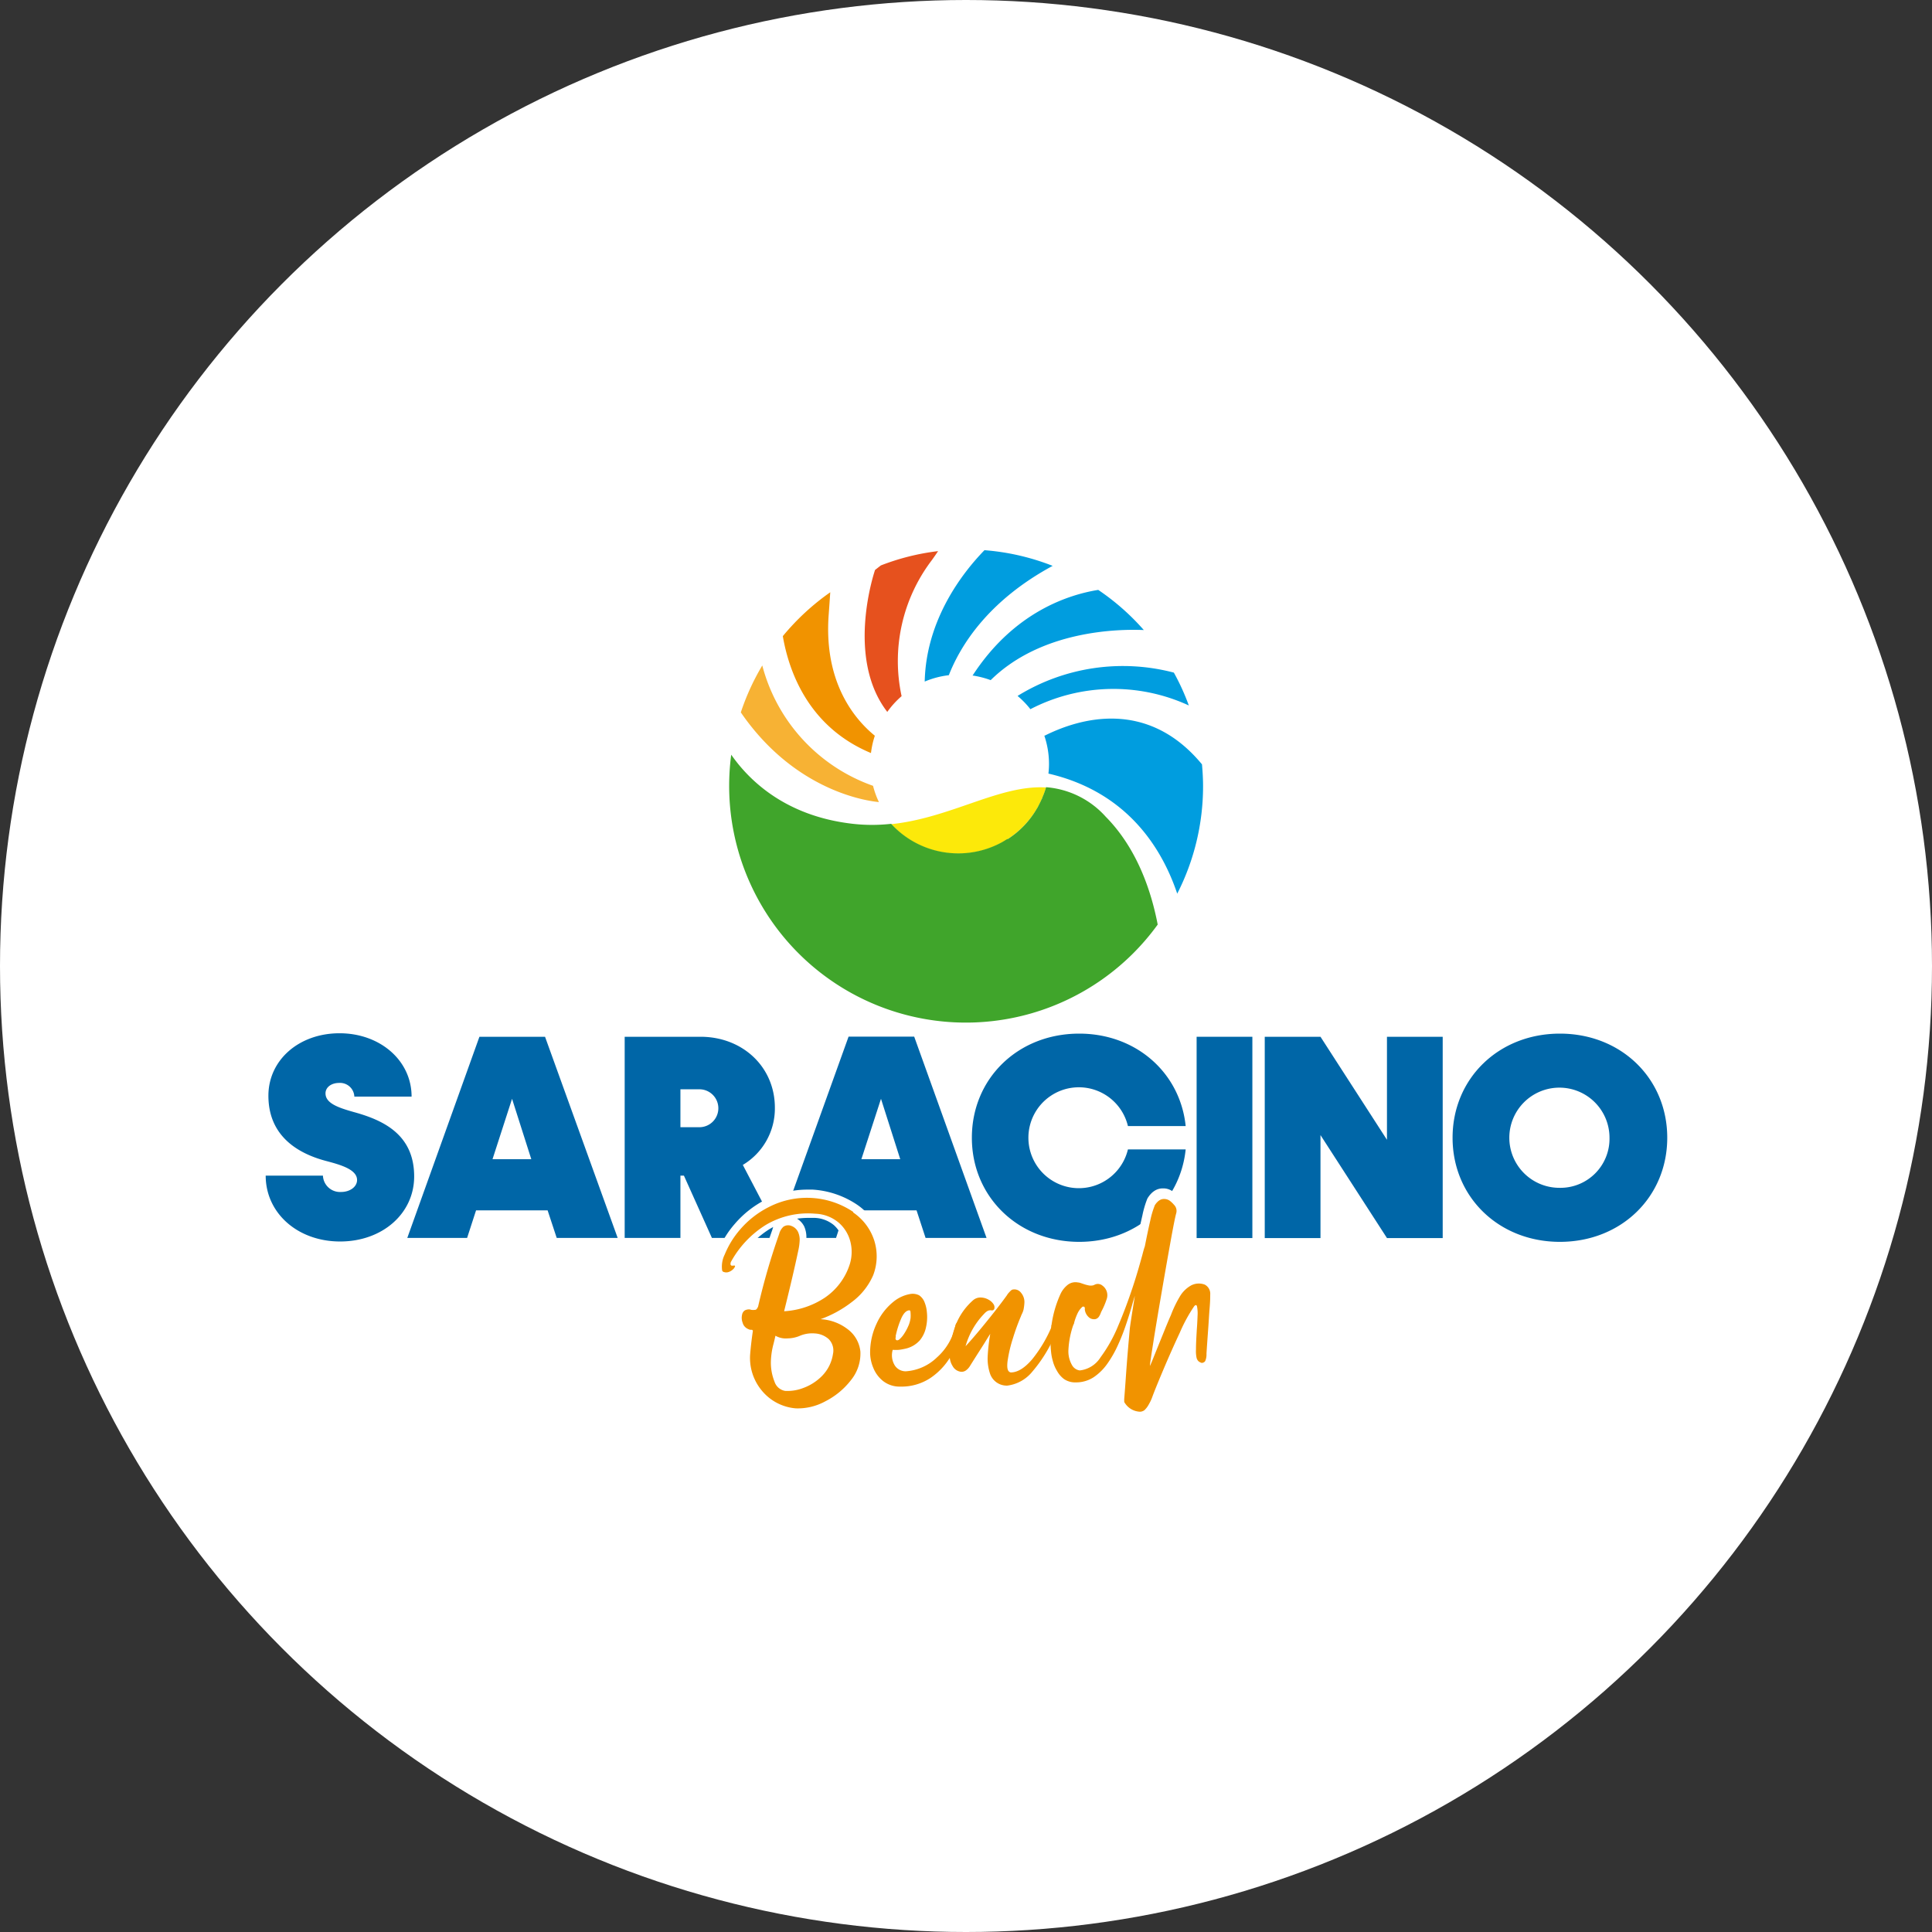
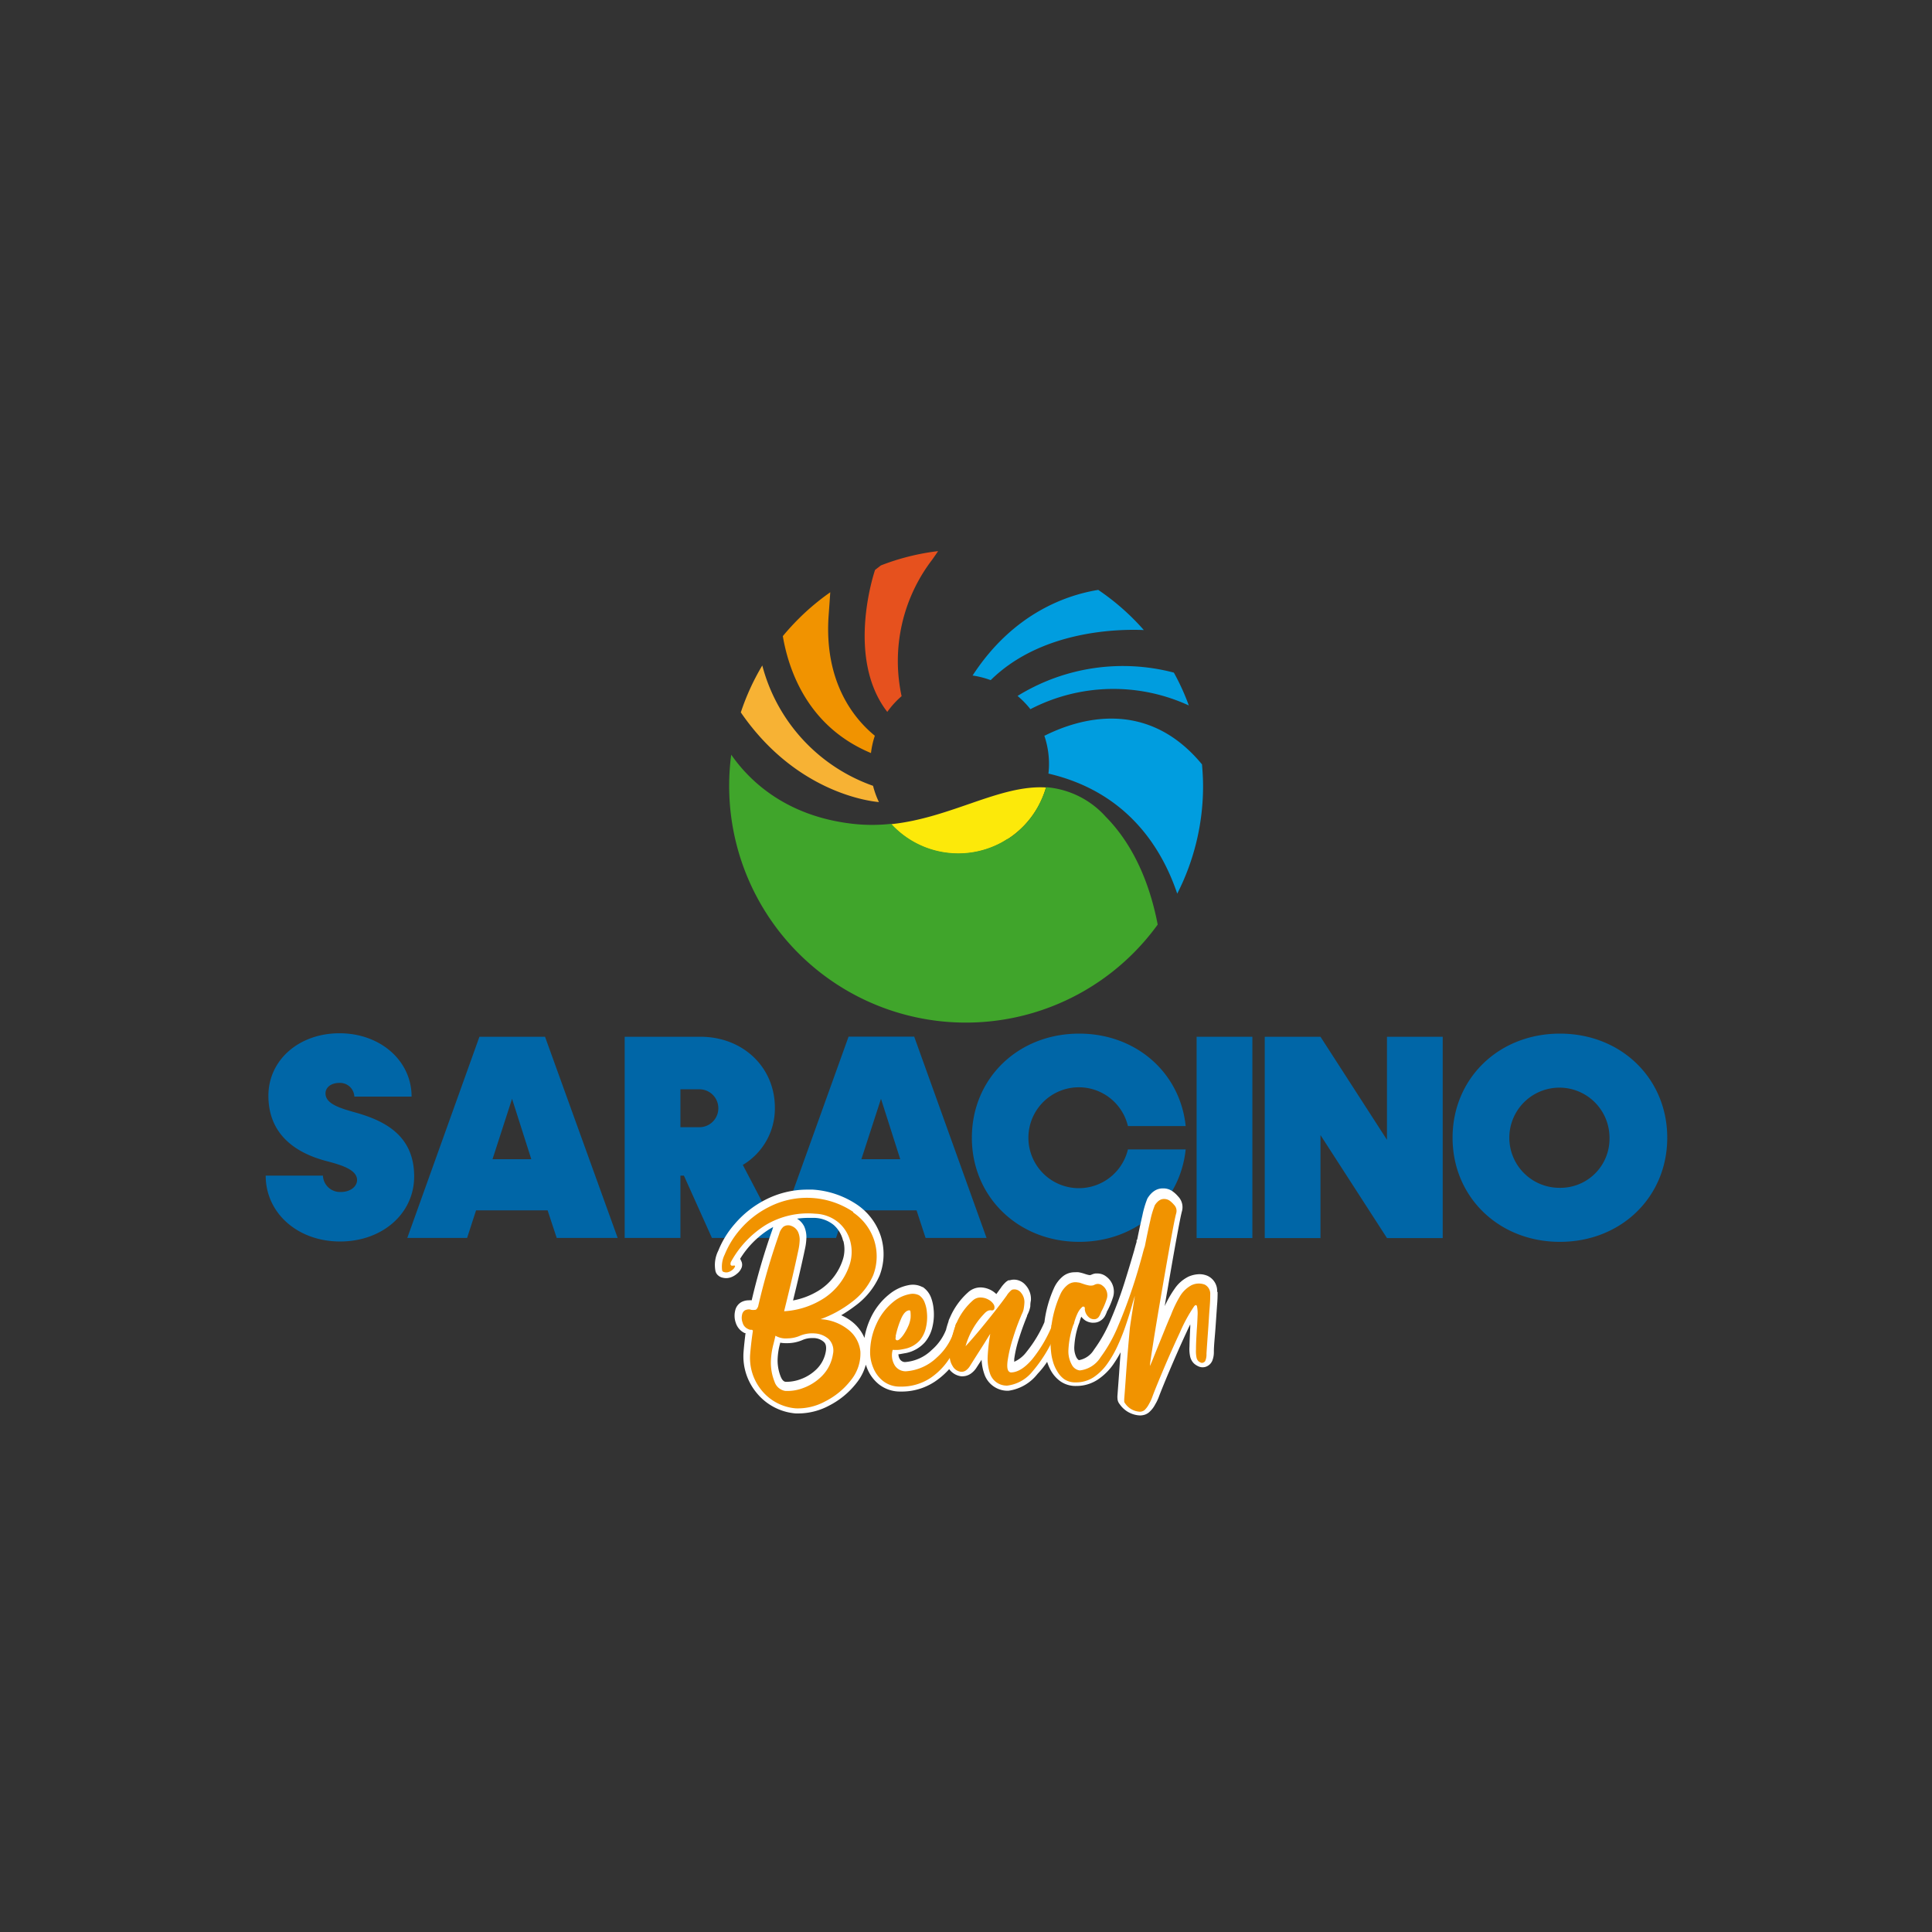
<svg xmlns="http://www.w3.org/2000/svg" id="Livello_1" data-name="Livello 1" viewBox="0 0 270 270">
  <rect x="0" y="0" width="270" height="270" fill="#333333" stroke="none" />
  <title>SARACINOBEACH</title>
-   <circle cx="135" cy="135" r="135" style="fill:#fff" />
  <path d="M133.91,119.31a12.78,12.78,0,0,0,12.27-9.26c-6.47-.4-13.26,4.25-21.64,5.13a12.71,12.71,0,0,0,9.37,4.13" style="fill:#fce90a" />
  <path d="M122.84,112.11a12,12,0,0,1-.83-2.29A24.39,24.39,0,0,1,106.53,93a33,33,0,0,0-3,6.56c7.56,11,17.63,12.38,19.29,12.53" style="fill:#f7b234" />
  <path d="M146.18,110.05a11.59,11.59,0,0,1-.52,1.43c0,.09-.07.17-.11.26s-.18.4-.29.6l-.27.53-.05.07a12.56,12.56,0,0,1-4.1,4.32l-.09,0c-.25.16-.51.32-.78.47a12.72,12.72,0,0,1-15.43-2.6,23.93,23.93,0,0,1-5.35,0c-9.45-1.07-14.53-6.11-17-9.66a33.08,33.08,0,0,0,59.6,23.74c-.89-4.64-2.86-10.62-7.27-15.08a12.49,12.49,0,0,0-8.36-4.12" style="fill:#40a52b" />
  <path d="M121.72,105.24a12.14,12.14,0,0,1,.54-2.42c-2.82-2.3-7.15-7.43-6.45-16.91.09-1.21.16-2.24.22-3.14a33.57,33.57,0,0,0-6.63,6.13c.84,4.91,3.56,12.69,12.32,16.34" style="fill:#f19300" />
  <path d="M124,99.49a12.34,12.34,0,0,1,2-2.2,23.28,23.28,0,0,1,4.22-19c.34-.47.62-.88.88-1.27a32.62,32.62,0,0,0-8,2l-.81.63S118.08,91.83,124,99.49" style="fill:#e6511e" />
-   <path d="M132.6,94.36c1.65-4.2,5.51-10.41,14.51-15.28a32.87,32.87,0,0,0-9.53-2.19c-3,3.08-8.16,9.65-8.35,18.36a12.32,12.32,0,0,1,3.37-.89" style="fill:#009ddf" />
  <path d="M135.9,94.4a12.89,12.89,0,0,1,2.55.65c7.11-7,17.91-7.15,21.4-7a33.08,33.08,0,0,0-6.37-5.61c-4,.64-11.75,3-17.58,12" style="fill:#009ddf" />
  <path d="M142.22,97.27A12.18,12.18,0,0,1,144,99.11a25.18,25.18,0,0,1,22.14-.52A32.39,32.39,0,0,0,164.05,94a28,28,0,0,0-21.83,3.25" style="fill:#009ddf" />
  <path d="M145.93,102.76a12.33,12.33,0,0,1,.67,4,11.94,11.94,0,0,1-.08,1.35c11.1,2.58,15.9,10.55,18,16.78a33,33,0,0,0,3.61-15c0-1-.06-2.06-.15-3.07-7.67-9.28-17.21-6.41-22-4" style="fill:#009ddf" />
  <path d="M37.13,164.3h8a2.39,2.39,0,0,0,2.53,2.28c1.26,0,2.24-.73,2.24-1.67,0-1.47-2.28-2.12-4.28-2.65-3.83-1-8.11-3.38-8.11-9.13,0-5,4.28-8.73,9.94-8.73s10.07,3.8,10.07,8.85h-8a2,2,0,0,0-2.12-1.91c-1.1,0-1.91.61-1.91,1.46,0,1.39,1.79,2,3.95,2.61,4,1.1,8.44,3.06,8.44,9,0,5.18-4.44,9.09-10.35,9.09s-10.4-3.95-10.4-9.21" style="fill:#0066a7" />
  <path d="M76.53,169.15h-10L65.28,173H56.92L67,144.89h9.17L86.32,173H77.8ZM74.25,162l-2.69-8.44L68.83,162Z" style="fill:#0066a7" />
  <path d="M95.58,164.3h-.49V173H87.3V144.89H97.9c5.91,0,10.39,4.24,10.39,9.91a9.18,9.18,0,0,1-4.48,8L109.15,173H99.49Zm-.49-6.77h2.65a2.65,2.65,0,0,0,0-5.3H95.09Z" style="fill:#0066a7" />
  <path d="M128.09,169.15h-10L116.84,173h-8.36l10.11-28.13h9.17L137.87,173h-8.52ZM125.81,162l-2.69-8.44L120.38,162Z" style="fill:#0066a7" />
  <path d="M135.82,159c0-8.28,6.44-14.55,15-14.55,7.95,0,14.11,5.46,14.88,12.92h-8.07a7.05,7.05,0,1,0,0,3.26h8.07c-.77,7.46-6.93,12.92-14.88,12.92-8.52,0-15-6.28-15-14.55" style="fill:#0066a7" />
  <rect x="167.23" y="144.89" width="7.79" height="28.13" style="fill:#0066a7" />
  <polygon points="201.62 144.89 201.62 173.02 193.83 173.02 184.54 158.63 184.54 173.02 176.75 173.02 176.75 144.89 184.54 144.89 193.83 159.29 193.83 144.89 201.62 144.89" style="fill:#0066a7" />
  <path d="M203,159c0-8.28,6.44-14.55,15-14.55s15,6.27,15,14.55-6.44,14.55-15,14.55-15-6.28-15-14.55m21.93,0a7,7,0,1,0-7,7,6.86,6.86,0,0,0,7-7" style="fill:#0066a7" />
  <path d="M170.1,180.55a2.33,2.33,0,0,0-1.37-2.26,2.88,2.88,0,0,0-1.1-.22,4,4,0,0,0-1.49.32,5,5,0,0,0-2,1.74,15.2,15.2,0,0,0-1.37,2.4c.12-.72.24-1.46.38-2.23.45-2.62.86-5,1.25-7.12s.64-3.4.78-3.91a2.14,2.14,0,0,0-.55-2.08,4.12,4.12,0,0,0-.72-.67,2.23,2.23,0,0,0-1.25-.44h-.13a2.14,2.14,0,0,0-1,.23,2.64,2.64,0,0,0-.67.51,3.23,3.23,0,0,0-.37.46,1.45,1.45,0,0,0-.21.39,13.82,13.82,0,0,0-.63,2.19c-.23,1-.47,2.09-.72,3.36l-.09.1v.25q-.15.47-.33,1.17c-.34,1.17-.78,2.65-1.33,4.41s-1.19,3.49-1.93,5.23a19.91,19.91,0,0,1-2.37,4.25,3.09,3.09,0,0,1-2.08,1.45c-.06,0-.2-.11-.35-.35a3,3,0,0,1-.31-1.6,11.32,11.32,0,0,1,.59-3,3.53,3.53,0,0,0,.17-.49q.09-.31.21-.63a2.74,2.74,0,0,0,.52.5,2.09,2.09,0,0,0,1,.34h.2a1.74,1.74,0,0,0,1-.3,1.88,1.88,0,0,0,.59-.63,5.53,5.53,0,0,0,.26-.56s0-.1.08-.18a11.17,11.17,0,0,0,.75-1.78,2.62,2.62,0,0,0-.91-3,2,2,0,0,0-1.23-.43l-.27,0a1.89,1.89,0,0,0-.55.16l-.15.06h-.2a4.45,4.45,0,0,1-.64-.18,6.17,6.17,0,0,0-.82-.21,3.12,3.12,0,0,0-.52,0,2.61,2.61,0,0,0-1.68.57A4.57,4.57,0,0,0,147.3,180a16.56,16.56,0,0,0-1.34,4.78,17.81,17.81,0,0,1-2.49,4.13,4.35,4.35,0,0,1-1.73,1.4c0-.1,0-.24,0-.4a17,17,0,0,1,.71-3c.37-1.16.73-2.12,1.09-3l0-.08a5,5,0,0,0,.28-.63,3.85,3.85,0,0,0,.17-.65c0-.18,0-.43.08-.8a2.89,2.89,0,0,0-.74-2.15,2.15,2.15,0,0,0-1.62-.77,2.06,2.06,0,0,0-.59.09l-.09,0-.09,0a1.94,1.94,0,0,0-.53.4,4.64,4.64,0,0,0-.37.42c-.08.1-.13.18-.17.24l-.63.87a3.44,3.44,0,0,0-.59-.46,3.28,3.28,0,0,0-1.55-.47H137a2.55,2.55,0,0,0-1.68.66,10,10,0,0,0-2.6,3.64,1.38,1.38,0,0,0-.16.42,1.52,1.52,0,0,1-.06.2c-.11.32-.21.66-.29,1a7.21,7.21,0,0,1-2,2.82,5.94,5.94,0,0,1-3.73,1.69.85.85,0,0,1-.71-.39,1.27,1.27,0,0,1-.21-.71h.15l1-.18a4.86,4.86,0,0,0,2.55-1.49,5.13,5.13,0,0,0,1.07-2.24,7.32,7.32,0,0,0,.14-2.42,6,6,0,0,0-.37-1.62,3.1,3.1,0,0,0-1.15-1.44l0,0-.06,0a2.8,2.8,0,0,0-1.32-.32,2.88,2.88,0,0,0-.59.06,6,6,0,0,0-2.62,1.21,9.24,9.24,0,0,0-2.73,3.49,10.25,10.25,0,0,0-.82,2.68,5.72,5.72,0,0,0-1.75-2.28,6.9,6.9,0,0,0-1.5-.89,21.14,21.14,0,0,0,2-1.35,10.35,10.35,0,0,0,3.37-4.21,8.33,8.33,0,0,0,.16-5.5,8.53,8.53,0,0,0-3.32-4.4,12.52,12.52,0,0,0-6.19-2.1c-.27,0-.55,0-.82,0a12.84,12.84,0,0,0-5.7,1.37,14,14,0,0,0-4.39,3.44,13.06,13.06,0,0,0-2.29,3.73,4.43,4.43,0,0,0-.39,2.85,1.12,1.12,0,0,0,.42.64,1.31,1.31,0,0,0,.59.28,2,2,0,0,0,.49.06,2.05,2.05,0,0,0,.64-.11A2.65,2.65,0,0,0,103,178a2,2,0,0,0,.58-.71,1.15,1.15,0,0,0,.06-.95l-.2-.43,0,0a12.83,12.83,0,0,1,4.13-4.16l.49-.28a2,2,0,0,0-.11.35,92.12,92.12,0,0,0-2.9,9.9,1.81,1.81,0,0,0-.4,0,2.19,2.19,0,0,0-1.06.26,1.8,1.8,0,0,0-.85,1.19,3,3,0,0,0,.08,1.68,2.38,2.38,0,0,0,1.25,1.45l.12,0c-.11.89-.21,1.78-.28,2.67a8,8,0,0,0,1.84,5.7,7.86,7.86,0,0,0,5.45,2.86h.45a9.14,9.14,0,0,0,4.21-1.09,11.46,11.46,0,0,0,3.88-3.22,7,7,0,0,0,1.26-2.5c.06.18.12.35.19.52a5.43,5.43,0,0,0,1.65,2.23,4.76,4.76,0,0,0,3,1h0a8.38,8.38,0,0,0,4.81-1.39,10.85,10.85,0,0,0,2-1.74,2.45,2.45,0,0,0,1.7,1h.15a2.06,2.06,0,0,0,1.25-.43,3,3,0,0,0,.78-.88l.65-1a6.87,6.87,0,0,0,.36,1.93,3.43,3.43,0,0,0,3.34,2.4h.05A6.25,6.25,0,0,0,145,192a12.18,12.18,0,0,0,1.34-1.68,6.63,6.63,0,0,0,.56,1.29,4.59,4.59,0,0,0,1.32,1.45,3.69,3.69,0,0,0,2.18.63,5.38,5.38,0,0,0,3-.88,8.17,8.17,0,0,0,2.21-2.18,16.88,16.88,0,0,0,1-1.65c-.08,1-.15,1.95-.21,2.91l-.23,3.09a2.6,2.6,0,0,0,0,.47,1.31,1.31,0,0,0,.31.79,3.62,3.62,0,0,0,2.82,1.57h.06a2.28,2.28,0,0,0,.61-.1,1.82,1.82,0,0,0,.6-.33,3.76,3.76,0,0,0,.87-1.11,6.29,6.29,0,0,0,.53-1.11c.22-.59.7-1.79,1.45-3.56s1.54-3.58,2.38-5.38c.19-.42.37-.8.54-1.13l0,.38c-.05.93-.09,1.85-.11,2.76a4.89,4.89,0,0,0,.09,1.32,2,2,0,0,0,.48.94,2.08,2.08,0,0,0,.58.41,1.42,1.42,0,0,0,.69.18,1.5,1.5,0,0,0,.47-.08,1.53,1.53,0,0,0,.88-.84,3.18,3.18,0,0,0,.22-1.19v-.11c0-.81.13-1.92.23-3.32l.21-3.05a18.94,18.94,0,0,0,.08-1.95m-52.29-7.09a4.75,4.75,0,0,1-.07,2.54,8,8,0,0,1-3.12,4.2,10.37,10.37,0,0,1-3.85,1.55c.69-2.8,1.25-5.22,1.67-7.22a8.25,8.25,0,0,0,.19-1.41,3.72,3.72,0,0,0-.3-1.71,2.71,2.71,0,0,0-1-1.09,13,13,0,0,1,1.68-.11c.24,0,.49,0,.71,0a4.45,4.45,0,0,1,2.74,1,4.2,4.2,0,0,1,1.3,2.19m-8,19.72c-.13,0-.44-.06-.71-.71a6.15,6.15,0,0,1-.44-2.32,9.59,9.59,0,0,1,.36-2.38v-.06a4.18,4.18,0,0,0,.8.07h.25a5.4,5.4,0,0,0,2-.41,3.32,3.32,0,0,1,1.4-.3h.3a2.14,2.14,0,0,1,1.35.54c.18.16.39.46.3,1.19a4.57,4.57,0,0,1-1.26,2.56,6.14,6.14,0,0,1-2.27,1.45,5.81,5.81,0,0,1-1.84.37h-.23" style="fill:#fff" />
  <path d="M119.24,169.45a7.51,7.51,0,0,1,2.93,3.89,7.36,7.36,0,0,1-.14,4.87,9.26,9.26,0,0,1-3,3.76,15.93,15.93,0,0,1-4.36,2.39v0h0a6.75,6.75,0,0,1,3.77,1.38,4.46,4.46,0,0,1,1.8,3.14,5.88,5.88,0,0,1-1.32,4,10.56,10.56,0,0,1-3.55,2.94,8,8,0,0,1-4.16,1,6.87,6.87,0,0,1-4.76-2.5,7.13,7.13,0,0,1-1.62-5c.09-1.11.22-2.22.39-3.35a.14.14,0,0,0-.06-.07l-.06-.06,0,0h0a.13.13,0,0,1-.09,0l-.18,0a1.67,1.67,0,0,1-.33-.13,1.33,1.33,0,0,1-.72-.87,1.9,1.9,0,0,1-.07-1.12.9.9,0,0,1,.38-.59,1.25,1.25,0,0,1,.59-.14.72.72,0,0,1,.29.06,1.94,1.94,0,0,0,.58,0c.15,0,.29-.2.4-.47a93.09,93.09,0,0,1,2.94-10.13,2.09,2.09,0,0,1,.58-1,1.17,1.17,0,0,1,1.16-.11,1.65,1.65,0,0,1,.91.85,2.65,2.65,0,0,1,.21,1.24,7.52,7.52,0,0,1-.17,1.25c-.49,2.34-1.16,5.19-2,8.57a11.5,11.5,0,0,0,5.68-1.89,8.91,8.91,0,0,0,3.5-4.69,5.81,5.81,0,0,0,.1-3.07,5.24,5.24,0,0,0-1.6-2.69,5.34,5.34,0,0,0-3.31-1.29A11.51,11.51,0,0,0,107,171.2a14,14,0,0,0-4.85,5.15.72.72,0,0,0-.06.33.24.24,0,0,0,.13.19.61.61,0,0,0,.24,0l.21,0c.07,0,.07.1,0,.23a1.15,1.15,0,0,1-.32.37,1.57,1.57,0,0,1-.54.3.94.94,0,0,1-.62,0,.24.24,0,0,1-.17-.08.23.23,0,0,1-.1-.15,3.79,3.79,0,0,1,.37-2.24,12.53,12.53,0,0,1,2.13-3.46,13,13,0,0,1,4.1-3.19,11.61,11.61,0,0,1,11.71.71m-2.82,19.86a2.26,2.26,0,0,0-.6-2.08,3.15,3.15,0,0,0-1.94-.79,4.43,4.43,0,0,0-2.18.37,4.48,4.48,0,0,1-1.61.32,2.9,2.9,0,0,1-1.71-.37c-.08.37-.17.74-.26,1.1a10.66,10.66,0,0,0-.38,2.59,7.14,7.14,0,0,0,.51,2.73,1.89,1.89,0,0,0,1.48,1.29,6.09,6.09,0,0,0,2.52-.4,7.11,7.11,0,0,0,2.63-1.68,5.55,5.55,0,0,0,1.54-3.08" style="fill:#f19300" />
  <path d="M134.13,184.73a.26.26,0,0,1,.24.15.6.6,0,0,1,.07.3,1.61,1.61,0,0,1,0,.26,12.6,12.6,0,0,1-1.51,4,9.42,9.42,0,0,1-2.89,3.13,7.38,7.38,0,0,1-4.26,1.21,3.75,3.75,0,0,1-2.37-.78,4.47,4.47,0,0,1-1.36-1.83,5.58,5.58,0,0,1-.45-2.12,9.5,9.5,0,0,1,.9-4.06,8.37,8.37,0,0,1,2.45-3.14,5.09,5.09,0,0,1,2.2-1,2,2,0,0,1,1.3.17,2.07,2.07,0,0,1,.77,1,4.68,4.68,0,0,1,.31,1.33,6.39,6.39,0,0,1-.12,2.14,4.21,4.21,0,0,1-.87,1.83,3.81,3.81,0,0,1-2,1.16c-.36.08-.65.13-.89.16a5.55,5.55,0,0,1-.89,0,2.7,2.7,0,0,0,.32,2.23,1.8,1.8,0,0,0,1.52.77,6.91,6.91,0,0,0,4.34-1.94,8.18,8.18,0,0,0,2.6-4.54.64.64,0,0,1,.19-.3.57.57,0,0,1,.43-.16m-8.95,2.08a.71.71,0,0,0-.06.28.26.26,0,0,0,.13.23.34.34,0,0,0,.22,0,.68.68,0,0,0,.19-.11,3.61,3.61,0,0,0,.66-.78,7.19,7.19,0,0,0,.7-1.36,4.8,4.8,0,0,0,.2-.81,4.26,4.26,0,0,0,0-.76c0-.22-.06-.34-.14-.35-.41,0-.78.34-1.1,1a12.54,12.54,0,0,0-.85,2.65" style="fill:#f19300" />
  <path d="M146.93,185.29a1.71,1.71,0,0,1,.55-.72c.22-.14.38-.15.49,0s.08.4-.07.83a19.94,19.94,0,0,1-3.64,6.3,5.36,5.36,0,0,1-3.48,1.94,2.46,2.46,0,0,1-2.45-1.76,6.54,6.54,0,0,1-.3-2.31,25.43,25.43,0,0,1,.36-3.16s-.2.29-.63,1-1.16,1.81-2.18,3.45a2.14,2.14,0,0,1-.54.62,1.06,1.06,0,0,1-.71.23,1.53,1.53,0,0,1-1.2-.8,2.72,2.72,0,0,1-.41-1.6,13.35,13.35,0,0,1,.89-4.26,8.94,8.94,0,0,1,2.36-3.32,1.55,1.55,0,0,1,1.13-.4,2.29,2.29,0,0,1,1.1.33,1.85,1.85,0,0,1,.69.67.79.79,0,0,1,.06.59.34.34,0,0,1-.41.2.9.9,0,0,0-.53.09,1.74,1.74,0,0,0-.44.36,10.69,10.69,0,0,0-2.63,4.56l0,0,0,0c.55-.58,1.21-1.34,2-2.29s1.53-1.87,2.24-2.78,1.22-1.6,1.55-2.06a1.38,1.38,0,0,1,.14-.21,4,4,0,0,1,.29-.32,1.23,1.23,0,0,1,.28-.23,1.15,1.15,0,0,1,1.23.4,2,2,0,0,1,.49,1.46,6.58,6.58,0,0,1-.08.7,2.21,2.21,0,0,1-.11.46,5,5,0,0,1-.23.52l-.08.21a30.19,30.19,0,0,0-1.09,3,19.57,19.57,0,0,0-.76,3.22c-.12,1,0,1.49.44,1.59.94,0,1.93-.59,3-1.84a18.88,18.88,0,0,0,2.71-4.54" style="fill:#f19300" />
  <path d="M166.54,179.6a2.35,2.35,0,0,1,1.81-.08,1.43,1.43,0,0,1,.78,1.4c0,.29,0,.91-.08,1.84s-.13,2-.21,3.05c-.1,1.4-.18,2.51-.23,3.33v.17a2.22,2.22,0,0,1-.16.85.47.47,0,0,1-.29.26.38.38,0,0,1-.36,0l-.12-.06a.79.79,0,0,1-.25-.19,1,1,0,0,1-.22-.48,4.38,4.38,0,0,1-.07-1.07c0-.9.06-1.81.11-2.72.06-.76.09-1.44.11-2a5.09,5.09,0,0,0-.07-1.3c-.06-.26-.2-.28-.4-.05a21.63,21.63,0,0,0-2,3.67q-1.27,2.72-2.4,5.41c-.76,1.8-1.24,3-1.46,3.61a5.88,5.88,0,0,1-.47,1,3.13,3.13,0,0,1-.63.84,1.13,1.13,0,0,1-.29.15,1,1,0,0,1-.31.06,2.63,2.63,0,0,1-2.09-1.16.51.51,0,0,1-.13-.28c0-.1,0-.21,0-.32v0c.08-1,.16-2.06.23-3.09.16-2.29.35-4.56.56-6.83.1-.76.33-2.26.7-4.51-.13.39-.27.86-.42,1.4-.22.78-.49,1.65-.81,2.59a28.52,28.52,0,0,1-1.11,2.83,15.46,15.46,0,0,1-1.48,2.62,7.41,7.41,0,0,1-1.94,1.93,4.49,4.49,0,0,1-2.5.72,2.76,2.76,0,0,1-1.62-.45,3.55,3.55,0,0,1-1-1.15,5.16,5.16,0,0,1-.59-1.4,7,7,0,0,1-.24-1.25,15.64,15.64,0,0,1,1.32-8.11,3.54,3.54,0,0,1,1-1.27,1.77,1.77,0,0,1,1.45-.33c.2,0,.42.1.65.17a5.07,5.07,0,0,0,.76.22,1.5,1.5,0,0,0,.73,0l.18-.08a1.12,1.12,0,0,1,.31-.1,1,1,0,0,1,.77.22,1.66,1.66,0,0,1,.58,1.95,10.25,10.25,0,0,1-.68,1.6,2.55,2.55,0,0,0-.13.29,2.3,2.3,0,0,1-.2.42.89.89,0,0,1-.29.32.79.79,0,0,1-.53.12,1.08,1.08,0,0,1-.53-.18,1.69,1.69,0,0,1-.68-1.22.51.51,0,0,0,0-.2.25.25,0,0,0-.11-.15h-.08l-.12,0a2.84,2.84,0,0,0-.73,1,7.73,7.73,0,0,0-.44,1.22c0,.13-.09.26-.14.38a12.46,12.46,0,0,0-.66,3.33,3.88,3.88,0,0,0,.47,2.19,1.47,1.47,0,0,0,1.1.79,3.92,3.92,0,0,0,2.91-1.83,20.35,20.35,0,0,0,2.49-4.46c.76-1.78,1.41-3.55,2-5.32s1-3.25,1.33-4.44c.14-.54.26-1,.37-1.28,0,0,0,0,0,0,.27-1.37.52-2.58.76-3.6a12.25,12.25,0,0,1,.61-2.08.4.4,0,0,1,.1-.18,1.78,1.78,0,0,1,.27-.33,1.51,1.51,0,0,1,.42-.32,1.15,1.15,0,0,1,.6-.12,1.36,1.36,0,0,1,.73.25,3.64,3.64,0,0,1,.57.54,1.21,1.21,0,0,1,.33,1.2c-.15.52-.41,1.84-.8,4s-.8,4.5-1.25,7.12-.84,4.93-1.15,6.91-.48,3.08-.48,3.31c.08-.14.25-.53.5-1.16s.55-1.36.88-2.18l.92-2.27c.29-.69.49-1.18.62-1.45A16.19,16.19,0,0,1,165,181a4.25,4.25,0,0,1,1.57-1.42" style="fill:#f19300" />
</svg>